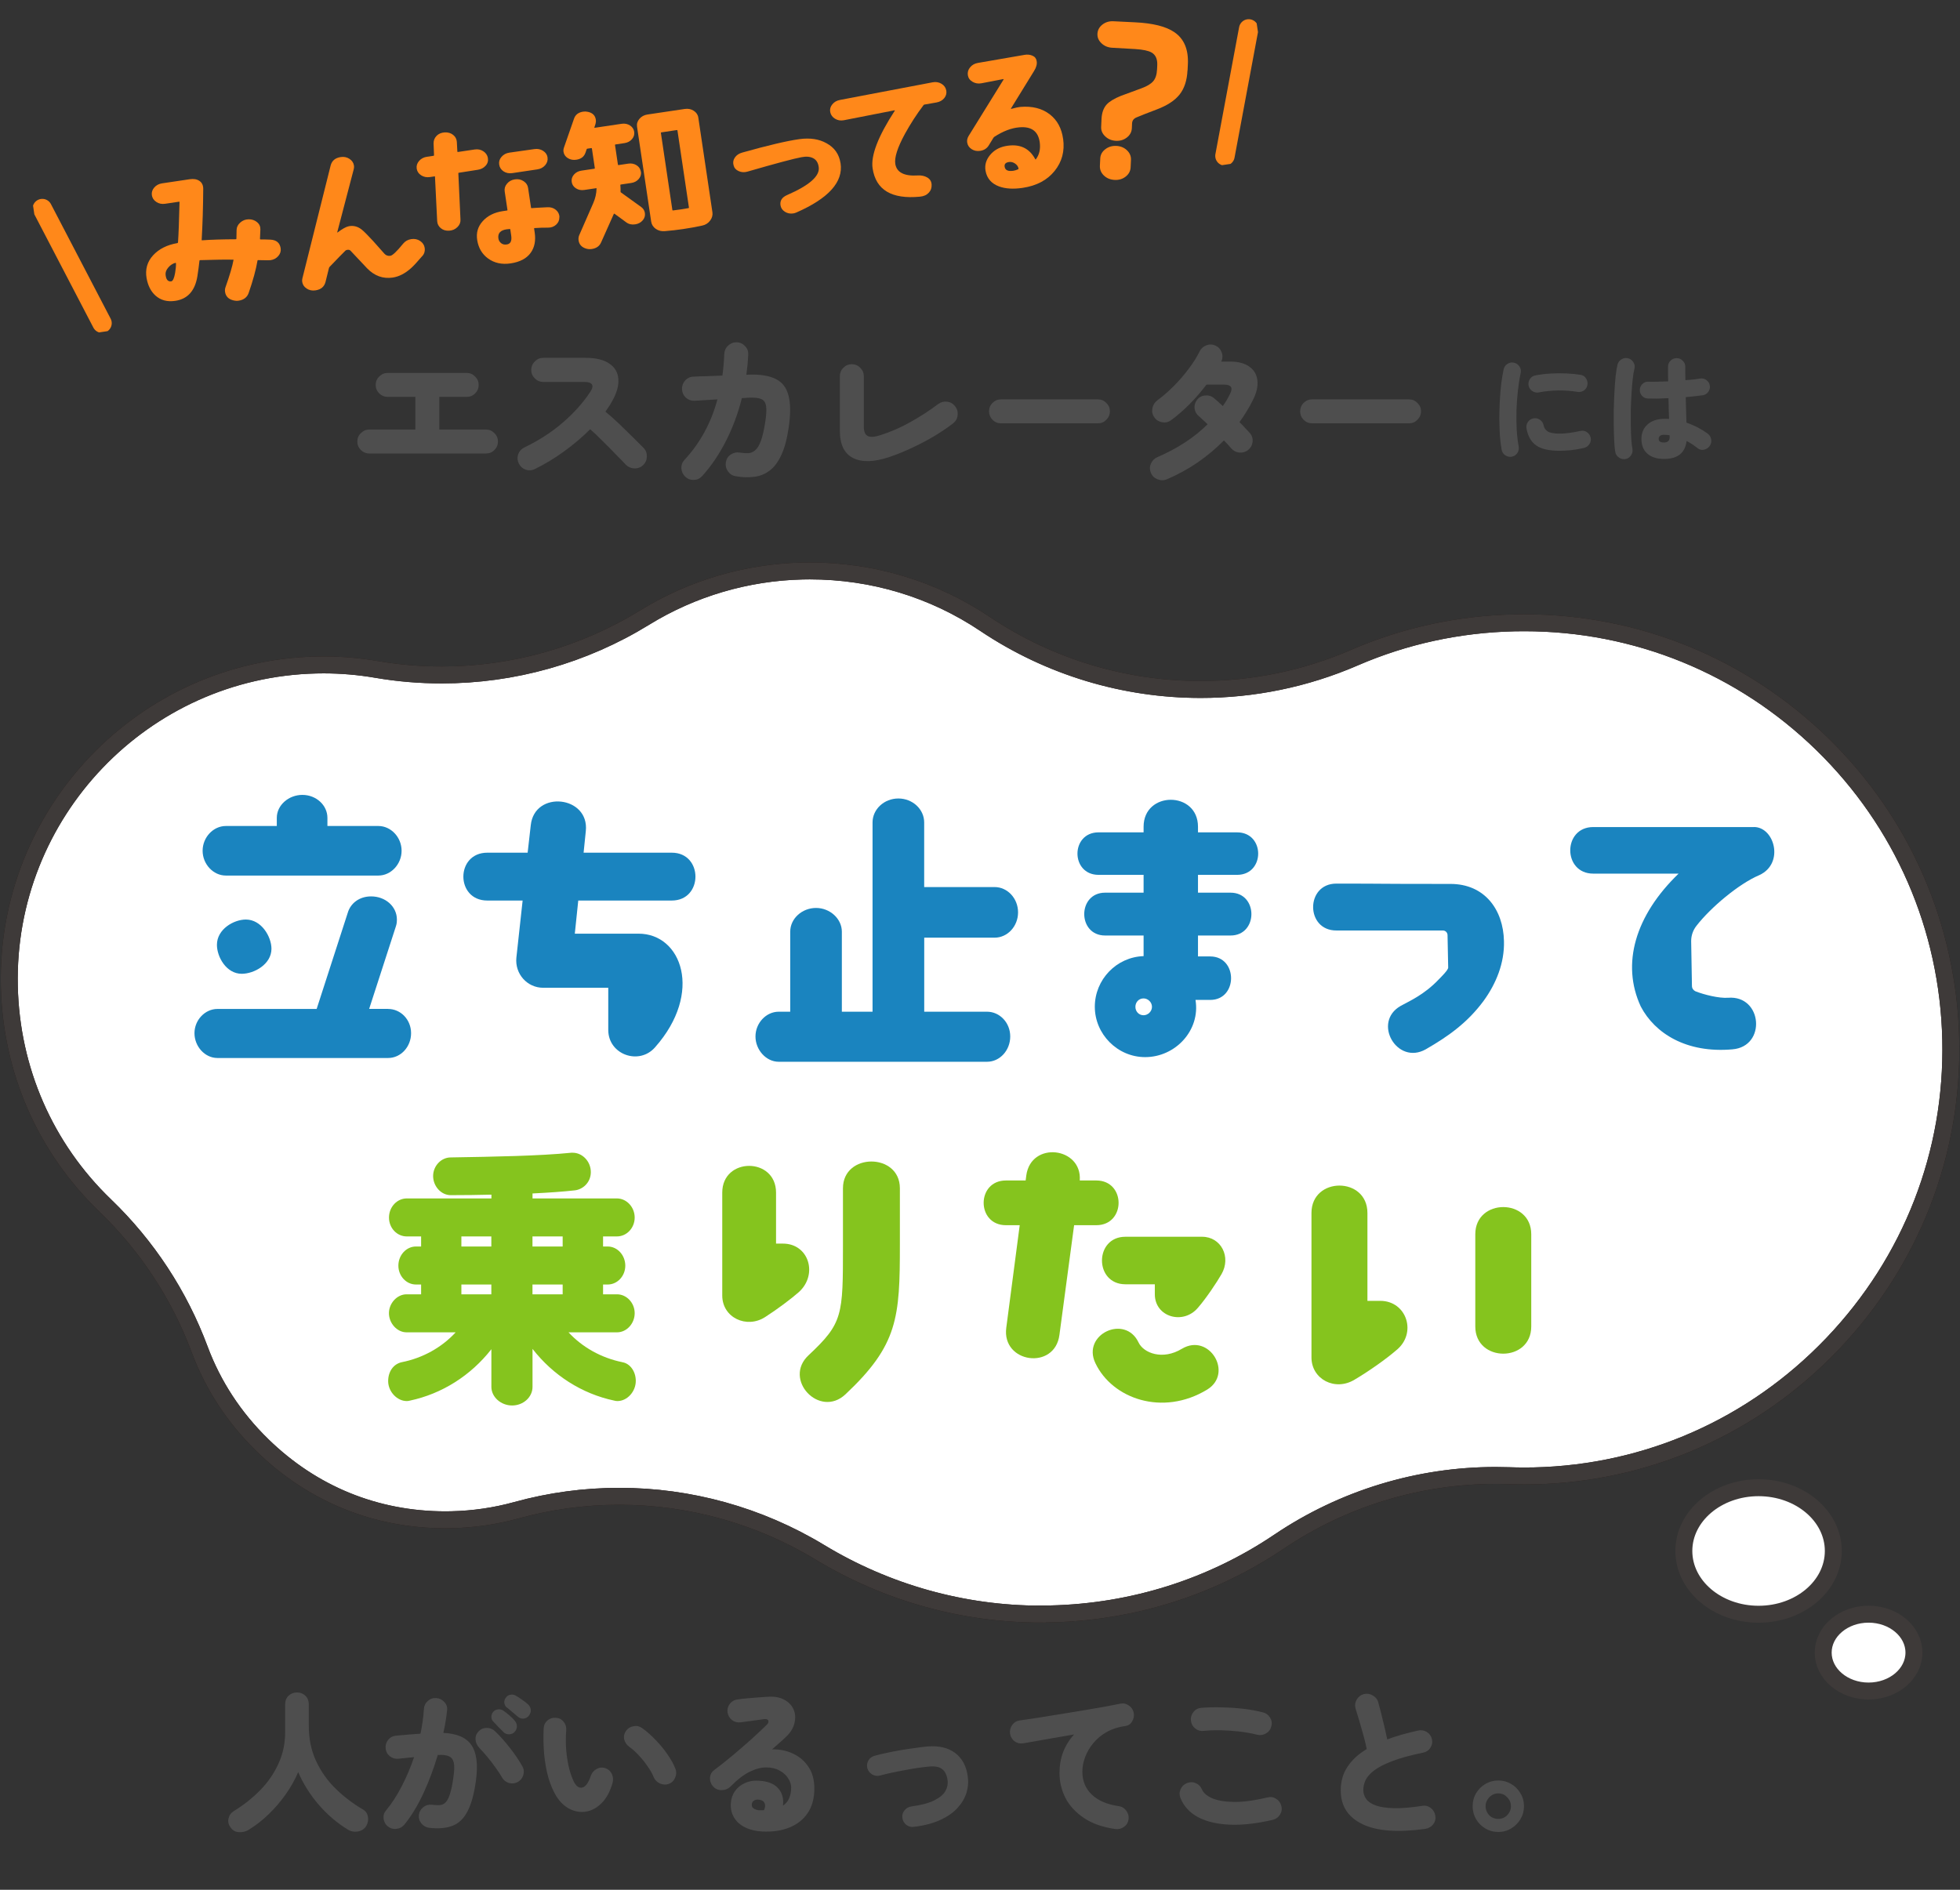
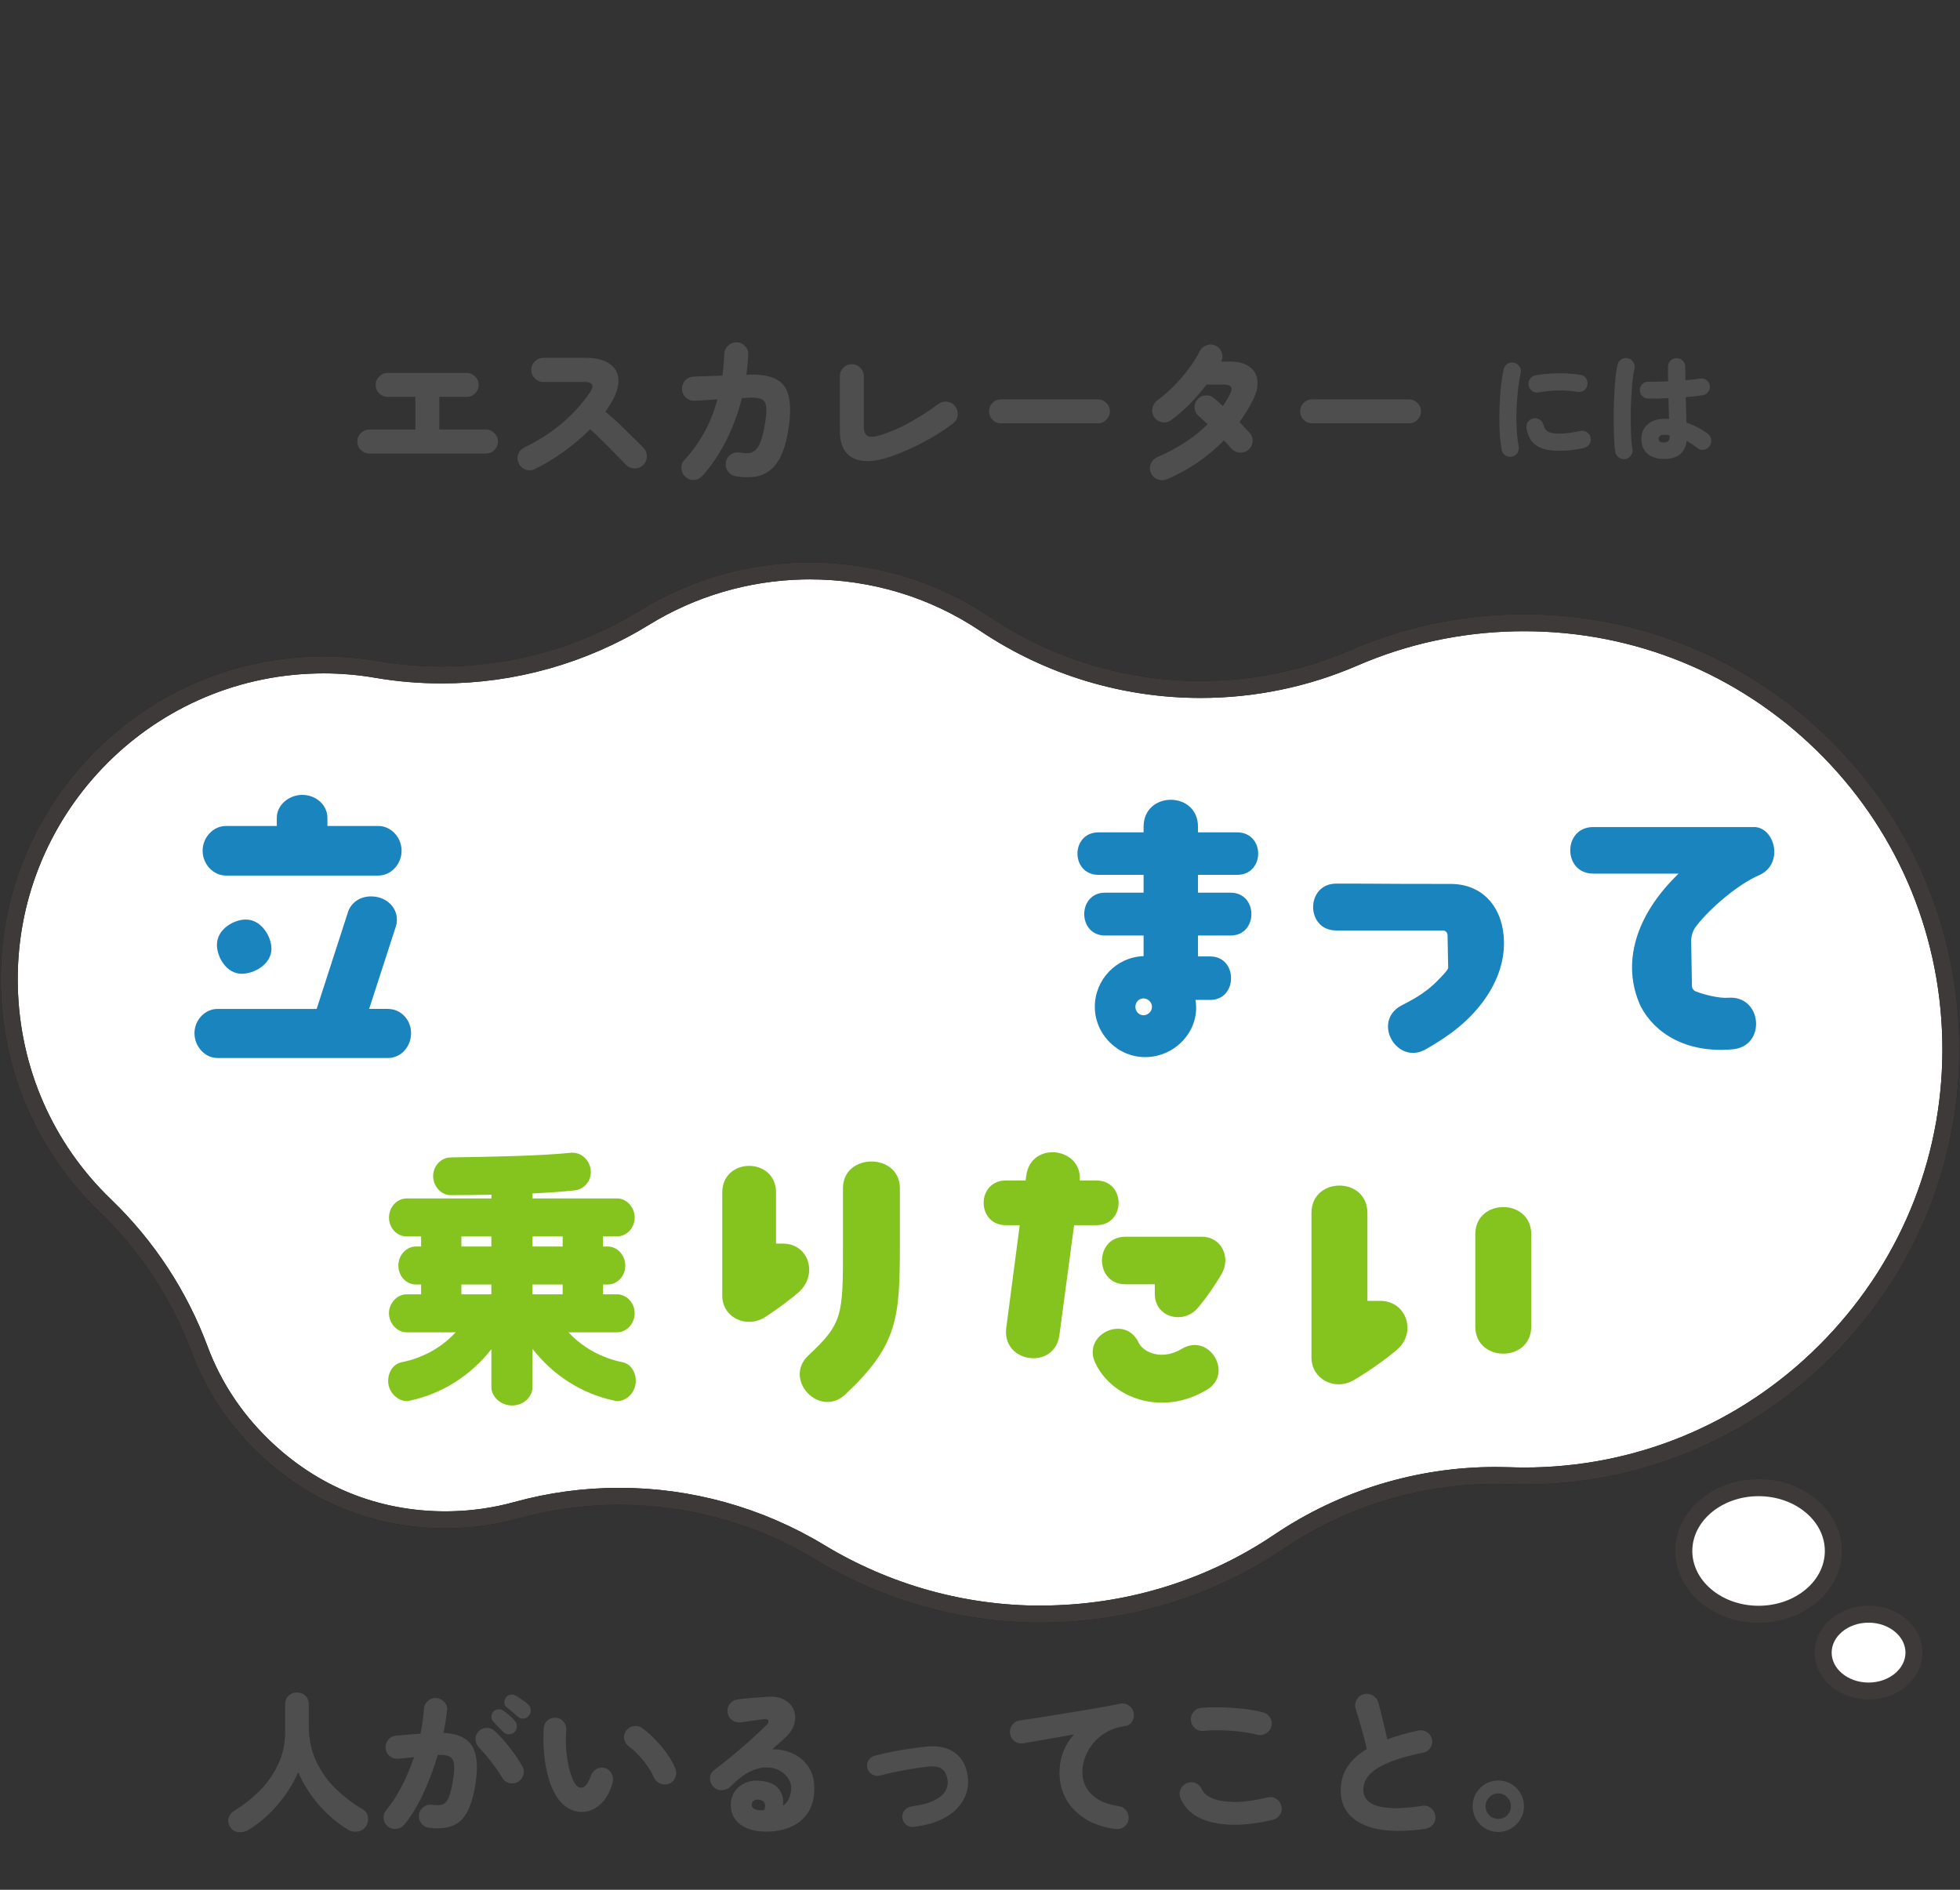
<svg xmlns="http://www.w3.org/2000/svg" width="504" height="486" viewBox="0 0 504 486" fill="none">
  <rect x="0" y="0" width="504" height="486" fill="#333333" stroke="none" />
  <path d="M94.965 116.628C94.138 116.628 93.418 116.335 92.805 115.748C92.192 115.135 91.885 114.402 91.885 113.548C91.885 112.695 92.192 111.975 92.805 111.388C93.418 110.775 94.138 110.468 94.965 110.468H106.805V102.068H99.725C98.871 102.068 98.138 101.775 97.525 101.188C96.912 100.575 96.605 99.842 96.605 98.988C96.605 98.135 96.912 97.415 97.525 96.828C98.138 96.215 98.871 95.908 99.725 95.908H120.005C120.858 95.908 121.578 96.215 122.165 96.828C122.778 97.415 123.085 98.135 123.085 98.988C123.085 99.842 122.778 100.575 122.165 101.188C121.578 101.775 120.858 102.068 120.005 102.068H112.965V110.468H124.965C125.818 110.468 126.538 110.775 127.125 111.388C127.738 111.975 128.045 112.695 128.045 113.548C128.045 114.402 127.738 115.135 127.125 115.748C126.538 116.335 125.818 116.628 124.965 116.628H94.965ZM137.525 120.628C136.778 121.002 135.992 121.055 135.165 120.788C134.365 120.495 133.778 119.962 133.405 119.188C133.032 118.415 132.978 117.628 133.245 116.828C133.538 116.028 134.072 115.442 134.845 115.068C138.552 113.282 141.832 111.162 144.685 108.708C147.538 106.255 149.885 103.642 151.725 100.868C152.338 99.962 152.498 99.295 152.205 98.868C151.938 98.442 151.298 98.228 150.285 98.228H139.685C138.858 98.228 138.138 97.922 137.525 97.308C136.912 96.695 136.605 95.975 136.605 95.148C136.605 94.295 136.912 93.562 137.525 92.948C138.138 92.335 138.858 92.028 139.685 92.028H150.605C153.245 92.028 155.272 92.522 156.685 93.508C158.125 94.468 158.898 95.802 159.005 97.508C159.138 99.215 158.565 101.175 157.285 103.388C157.072 103.788 156.818 104.202 156.525 104.628C156.258 105.028 155.978 105.442 155.685 105.868C156.885 106.855 158.085 107.922 159.285 109.068C160.485 110.215 161.618 111.322 162.685 112.388C163.778 113.455 164.712 114.388 165.485 115.188C166.072 115.775 166.352 116.508 166.325 117.388C166.325 118.242 166.018 118.975 165.405 119.588C164.818 120.175 164.085 120.468 163.205 120.468C162.325 120.442 161.578 120.135 160.965 119.548C160.245 118.775 159.365 117.868 158.325 116.828C157.312 115.762 156.232 114.668 155.085 113.548C153.965 112.402 152.858 111.348 151.765 110.388C149.738 112.415 147.472 114.335 144.965 116.148C142.485 117.935 140.005 119.428 137.525 120.628ZM176.205 122.588C175.592 122.002 175.258 121.282 175.205 120.428C175.178 119.575 175.458 118.842 176.045 118.228C180.045 113.908 182.858 108.735 184.485 102.708C183.338 102.788 182.245 102.855 181.205 102.908C180.165 102.962 179.298 103.015 178.605 103.068C177.752 103.095 177.005 102.828 176.365 102.268C175.752 101.682 175.418 100.962 175.365 100.108C175.338 99.255 175.605 98.508 176.165 97.868C176.752 97.228 177.458 96.895 178.285 96.868C179.138 96.815 180.232 96.775 181.565 96.748C182.925 96.695 184.325 96.642 185.765 96.588C186.005 94.802 186.165 92.935 186.245 90.988C186.298 90.135 186.632 89.428 187.245 88.868C187.885 88.282 188.618 88.002 189.445 88.028C190.298 88.055 191.018 88.388 191.605 89.028C192.192 89.642 192.458 90.375 192.405 91.228C192.325 92.935 192.165 94.655 191.925 96.388L192.485 96.348C195.472 96.242 197.805 96.615 199.485 97.468C201.165 98.295 202.258 99.722 202.765 101.748C203.298 103.748 203.312 106.482 202.805 109.948C202.378 112.908 201.738 115.282 200.885 117.068C200.058 118.855 199.045 120.188 197.845 121.068C196.672 121.948 195.352 122.468 193.885 122.628C192.418 122.815 190.845 122.762 189.165 122.468C188.338 122.335 187.672 121.908 187.165 121.188C186.685 120.495 186.512 119.735 186.645 118.908C186.778 118.055 187.192 117.388 187.885 116.908C188.605 116.428 189.378 116.255 190.205 116.388C191.032 116.522 191.778 116.575 192.445 116.548C193.112 116.495 193.712 116.228 194.245 115.748C194.778 115.268 195.245 114.495 195.645 113.428C196.045 112.335 196.405 110.815 196.725 108.868C197.045 106.895 197.138 105.442 197.005 104.508C196.872 103.548 196.458 102.922 195.765 102.628C195.098 102.335 194.072 102.215 192.685 102.268C192.205 102.295 191.565 102.335 190.765 102.388C189.778 106.335 188.405 110.028 186.645 113.468C184.885 116.908 182.858 119.895 180.565 122.428C179.978 123.068 179.258 123.402 178.405 123.428C177.552 123.455 176.818 123.175 176.205 122.588ZM228.645 117.548C224.725 118.855 221.632 118.935 219.365 117.788C217.098 116.642 215.965 114.308 215.965 110.788V96.748C215.965 95.895 216.258 95.175 216.845 94.588C217.458 93.975 218.192 93.668 219.045 93.668C219.898 93.668 220.618 93.975 221.205 94.588C221.818 95.175 222.125 95.895 222.125 96.748V109.788C222.125 111.015 222.472 111.802 223.165 112.148C223.858 112.468 224.938 112.388 226.405 111.908C229.098 111.055 231.712 109.908 234.245 108.468C236.805 107.028 239.138 105.508 241.245 103.908C241.938 103.402 242.712 103.202 243.565 103.308C244.418 103.415 245.098 103.815 245.605 104.508C246.138 105.175 246.352 105.948 246.245 106.828C246.138 107.682 245.738 108.375 245.045 108.908C243.658 109.975 242.058 111.055 240.245 112.148C238.458 113.215 236.565 114.215 234.565 115.148C232.592 116.082 230.618 116.882 228.645 117.548ZM257.405 108.868C256.552 108.868 255.818 108.562 255.205 107.948C254.618 107.335 254.325 106.615 254.325 105.788C254.325 104.935 254.618 104.215 255.205 103.628C255.818 103.015 256.552 102.708 257.405 102.708H282.325C283.178 102.708 283.898 103.015 284.485 103.628C285.098 104.215 285.405 104.935 285.405 105.788C285.405 106.615 285.098 107.335 284.485 107.948C283.898 108.562 283.178 108.868 282.325 108.868H257.405ZM300.045 123.268C299.272 123.588 298.485 123.588 297.685 123.268C296.885 122.975 296.312 122.442 295.965 121.668C295.618 120.868 295.605 120.082 295.925 119.308C296.245 118.508 296.792 117.935 297.565 117.588C300.098 116.495 302.458 115.242 304.645 113.828C306.858 112.388 308.818 110.815 310.525 109.108C310.098 108.682 309.685 108.295 309.285 107.948C308.912 107.602 308.592 107.308 308.325 107.068C307.658 106.535 307.272 105.855 307.165 105.028C307.085 104.202 307.312 103.455 307.845 102.788C308.378 102.122 309.072 101.762 309.925 101.708C310.778 101.628 311.525 101.855 312.165 102.388C312.752 102.868 313.512 103.548 314.445 104.428C314.818 103.895 315.165 103.362 315.485 102.828C315.805 102.268 316.098 101.708 316.365 101.148C317.085 99.655 316.538 98.908 314.725 98.908H310.245C308.912 100.668 307.445 102.362 305.845 103.988C304.245 105.588 302.672 106.948 301.125 108.068C300.432 108.575 299.658 108.748 298.805 108.588C297.952 108.428 297.285 108.002 296.805 107.308C296.325 106.615 296.165 105.855 296.325 105.028C296.485 104.175 296.898 103.495 297.565 102.988C299.005 101.922 300.418 100.695 301.805 99.308C303.218 97.895 304.498 96.415 305.645 94.868C306.818 93.322 307.752 91.842 308.445 90.428C308.818 89.655 309.392 89.122 310.165 88.828C310.965 88.508 311.752 88.522 312.525 88.868C313.298 89.215 313.832 89.788 314.125 90.588C314.445 91.388 314.418 92.175 314.045 92.948V92.988H316.245C318.405 92.988 320.085 93.428 321.285 94.308C322.485 95.162 323.165 96.335 323.325 97.828C323.512 99.322 323.125 101.015 322.165 102.908C321.685 103.895 321.152 104.855 320.565 105.788C320.005 106.722 319.392 107.642 318.725 108.548C319.285 109.108 319.792 109.642 320.245 110.148C320.725 110.628 321.112 111.042 321.405 111.388C321.965 112.055 322.192 112.815 322.085 113.668C321.978 114.522 321.592 115.215 320.925 115.748C320.258 116.255 319.498 116.468 318.645 116.388C317.818 116.282 317.125 115.908 316.565 115.268C316.378 115.028 316.125 114.735 315.805 114.388C315.485 114.042 315.125 113.668 314.725 113.268C312.698 115.322 310.458 117.202 308.005 118.908C305.552 120.588 302.898 122.042 300.045 123.268ZM337.405 108.868C336.552 108.868 335.818 108.562 335.205 107.948C334.618 107.335 334.325 106.615 334.325 105.788C334.325 104.935 334.618 104.215 335.205 103.628C335.818 103.015 336.552 102.708 337.405 102.708H362.325C363.178 102.708 363.898 103.015 364.485 103.628C365.098 104.215 365.405 104.935 365.405 105.788C365.405 106.615 365.098 107.335 364.485 107.948C363.898 108.562 363.178 108.868 362.325 108.868H337.405Z" fill="#4E4E4E" />
  <path d="M388.72 117.456C388.12 117.556 387.56 117.426 387.04 117.066C386.54 116.726 386.24 116.256 386.14 115.656C385.94 114.616 385.79 113.416 385.69 112.056C385.61 110.696 385.56 109.266 385.54 107.766C385.54 106.246 385.58 104.716 385.66 103.176C385.74 101.636 385.86 100.166 386.02 98.766C386.2 97.366 386.41 96.106 386.65 94.986C386.79 94.366 387.12 93.896 387.64 93.576C388.16 93.236 388.72 93.136 389.32 93.276C389.92 93.416 390.39 93.746 390.73 94.266C391.07 94.766 391.17 95.326 391.03 95.946C390.73 97.346 390.49 98.876 390.31 100.536C390.13 102.176 390.01 103.846 389.95 105.546C389.91 107.246 389.93 108.896 390.01 110.496C390.11 112.096 390.28 113.546 390.52 114.846C390.62 115.466 390.5 116.026 390.16 116.526C389.82 117.026 389.34 117.336 388.72 117.456ZM400.96 115.926C398.34 115.926 396.37 115.476 395.05 114.576C393.73 113.656 392.89 112.196 392.53 110.196C392.43 109.576 392.55 109.016 392.89 108.516C393.25 107.996 393.74 107.686 394.36 107.586C394.96 107.486 395.51 107.616 396.01 107.976C396.51 108.316 396.82 108.796 396.94 109.416C397.08 110.096 397.44 110.616 398.02 110.976C398.6 111.336 399.64 111.516 401.14 111.516C401.9 111.516 402.7 111.456 403.54 111.336C404.38 111.216 405.33 111.046 406.39 110.826C406.99 110.686 407.54 110.786 408.04 111.126C408.56 111.466 408.89 111.946 409.03 112.566C409.15 113.166 409.04 113.716 408.7 114.216C408.36 114.716 407.89 115.046 407.29 115.206C406.17 115.466 405.06 115.656 403.96 115.776C402.88 115.876 401.88 115.926 400.96 115.926ZM395.68 100.926C395.08 101.026 394.52 100.906 394 100.566C393.5 100.226 393.19 99.756 393.07 99.156C392.95 98.556 393.06 97.996 393.4 97.476C393.74 96.956 394.21 96.646 394.81 96.546C396.03 96.306 397.33 96.146 398.71 96.066C400.09 95.986 401.45 95.976 402.79 96.036C404.13 96.096 405.34 96.216 406.42 96.396C407.02 96.476 407.49 96.776 407.83 97.296C408.17 97.816 408.29 98.376 408.19 98.976C408.09 99.616 407.78 100.106 407.26 100.446C406.76 100.766 406.21 100.876 405.61 100.776C404.07 100.516 402.43 100.396 400.69 100.416C398.95 100.436 397.28 100.606 395.68 100.926ZM427.9 118.026C426.04 118.026 424.6 117.566 423.58 116.646C422.58 115.746 422.08 114.486 422.08 112.866C422.08 111.326 422.61 110.086 423.67 109.146C424.73 108.186 426.22 107.706 428.14 107.706C428.3 107.706 428.47 107.706 428.65 107.706C428.83 107.706 429.01 107.716 429.19 107.736C429.17 106.936 429.14 106.086 429.1 105.186C429.08 104.286 429.06 103.356 429.04 102.396C428.02 102.456 427.04 102.496 426.1 102.516C425.18 102.516 424.39 102.506 423.73 102.486C423.13 102.466 422.63 102.236 422.23 101.796C421.83 101.356 421.64 100.836 421.66 100.236C421.7 99.636 421.93 99.136 422.35 98.736C422.79 98.316 423.31 98.126 423.91 98.166C424.51 98.186 425.25 98.186 426.13 98.166C427.03 98.146 427.97 98.116 428.95 98.076C428.93 97.416 428.92 96.776 428.92 96.156C428.92 95.516 428.92 94.906 428.92 94.326C428.92 93.706 429.13 93.186 429.55 92.766C429.99 92.326 430.52 92.106 431.14 92.106C431.76 92.106 432.28 92.326 432.7 92.766C433.14 93.186 433.36 93.706 433.36 94.326C433.36 94.866 433.36 95.426 433.36 96.006C433.38 96.586 433.39 97.176 433.39 97.776C435.07 97.656 436.33 97.516 437.17 97.356C437.77 97.256 438.31 97.386 438.79 97.746C439.29 98.106 439.58 98.576 439.66 99.156C439.76 99.736 439.63 100.276 439.27 100.776C438.93 101.256 438.47 101.546 437.89 101.646C437.39 101.726 436.75 101.806 435.97 101.886C435.21 101.966 434.38 102.046 433.48 102.126C433.52 103.326 433.55 104.496 433.57 105.636C433.61 106.756 433.64 107.776 433.66 108.696C434.76 109.076 435.78 109.516 436.72 110.016C437.66 110.516 438.46 111.016 439.12 111.516C439.62 111.896 439.92 112.396 440.02 113.016C440.12 113.616 439.99 114.176 439.63 114.696C439.27 115.196 438.78 115.516 438.16 115.656C437.56 115.776 437.02 115.646 436.54 115.266C435.66 114.566 434.71 113.946 433.69 113.406C433.33 116.486 431.4 118.026 427.9 118.026ZM417.97 118.056C417.35 118.156 416.79 118.026 416.29 117.666C415.79 117.326 415.48 116.856 415.36 116.256C415.24 115.596 415.15 114.696 415.09 113.556C415.03 112.396 414.99 111.106 414.97 109.686C414.95 108.246 414.95 106.756 414.97 105.216C415.01 103.656 415.07 102.146 415.15 100.686C415.23 99.226 415.33 97.896 415.45 96.696C415.59 95.496 415.75 94.526 415.93 93.786C416.09 93.186 416.43 92.726 416.95 92.406C417.47 92.086 418.03 91.996 418.63 92.136C419.23 92.276 419.69 92.616 420.01 93.156C420.35 93.676 420.44 94.236 420.28 94.836C420.1 95.556 419.95 96.476 419.83 97.596C419.71 98.696 419.61 99.906 419.53 101.226C419.45 102.546 419.39 103.906 419.35 105.306C419.33 106.686 419.33 108.036 419.35 109.356C419.37 110.656 419.41 111.836 419.47 112.896C419.55 113.956 419.65 114.816 419.77 115.476C419.87 116.076 419.74 116.626 419.38 117.126C419.04 117.646 418.57 117.956 417.97 118.056ZM427.9 113.796C428.34 113.796 428.69 113.686 428.95 113.466C429.21 113.246 429.34 112.896 429.34 112.416C429.34 112.376 429.34 112.316 429.34 112.236C429.34 112.156 429.33 112.056 429.31 111.936C429.09 111.896 428.86 111.866 428.62 111.846C428.38 111.826 428.14 111.816 427.9 111.816C427.42 111.816 427.07 111.916 426.85 112.116C426.63 112.296 426.52 112.536 426.52 112.836C426.52 113.156 426.62 113.396 426.82 113.556C427.04 113.716 427.4 113.796 427.9 113.796Z" fill="#4E4E4E" />
  <g clip-path="url(#clip0_347_1220)">
    <path fill-rule="evenodd" clip-rule="evenodd" d="M267.596 415.104C247.633 415.104 228.002 409.601 210.832 399.212C195.129 389.698 177.261 384.811 159.239 384.811C150.364 384.811 141.454 385.994 132.745 388.408C127.373 389.887 121.787 390.704 116.131 390.834C115.634 390.834 115.101 390.857 114.569 390.857C96.618 390.857 80.335 384.219 67.473 371.664C60.207 364.576 54.788 356.293 51.344 347.051C46.126 333.04 37.819 320.379 27.039 310.013C11.644 295.21 2.887 275.2 2.402 253.687C1.373 209.111 36.789 172.038 81.341 171.02C81.969 171.008 82.596 170.997 83.223 170.997C87.767 170.997 92.346 171.387 96.819 172.156C102.393 173.115 108.013 173.576 113.61 173.576C131.928 173.576 150.009 168.523 165.807 158.796C177.983 151.306 191.994 147.176 206.336 146.845C206.963 146.833 207.59 146.821 208.217 146.821C224.417 146.821 239.989 151.531 253.254 160.429C269.915 171.612 289.274 177.315 308.74 177.315C322.147 177.315 335.601 174.617 348.275 169.127C361.244 163.518 375.089 160.5 389.431 160.181C390.295 160.157 391.135 160.157 391.987 160.157C420.765 160.157 447.958 171.245 468.583 191.361C489.232 211.513 500.971 238.505 501.621 267.366C502.284 296.571 491.48 324.355 471.198 345.595C450.916 366.836 423.652 378.894 394.448 379.557C393.584 379.58 392.744 379.58 391.892 379.58C390.602 379.58 389.301 379.557 388.034 379.509C386.887 379.474 385.727 379.45 384.579 379.45C364.758 379.45 345.364 385.367 328.892 396.478C311.592 408.146 291.286 414.571 270.164 415.056C269.3 415.08 268.46 415.08 267.608 415.08L267.596 415.104Z" fill="white" />
    <path fill-rule="evenodd" clip-rule="evenodd" d="M267.596 415.104C247.633 415.104 228.002 409.601 210.832 399.212C195.129 389.698 177.261 384.811 159.239 384.811C150.364 384.811 141.454 385.994 132.745 388.408C127.373 389.887 121.787 390.704 116.131 390.834C115.634 390.834 115.101 390.857 114.569 390.857C96.618 390.857 80.335 384.219 67.473 371.664C60.207 364.576 54.788 356.293 51.344 347.051C46.126 333.04 37.819 320.379 27.039 310.013C11.644 295.21 2.887 275.2 2.402 253.687C1.373 209.111 36.789 172.038 81.341 171.02C81.969 171.008 82.596 170.997 83.223 170.997C87.767 170.997 92.346 171.387 96.819 172.156C102.393 173.115 108.013 173.576 113.61 173.576C131.928 173.576 150.009 168.523 165.807 158.796C177.983 151.306 191.994 147.176 206.336 146.845C206.963 146.833 207.59 146.821 208.217 146.821C224.417 146.821 239.989 151.531 253.254 160.429C269.915 171.612 289.274 177.315 308.74 177.315C322.147 177.315 335.601 174.617 348.275 169.127C361.244 163.518 375.089 160.5 389.431 160.181C390.295 160.157 391.135 160.157 391.987 160.157C420.765 160.157 447.958 171.245 468.583 191.361C489.232 211.513 500.971 238.505 501.621 267.366C502.284 296.571 491.48 324.355 471.198 345.595C450.916 366.836 423.652 378.894 394.448 379.557C393.584 379.58 392.744 379.58 391.892 379.58C390.602 379.58 389.301 379.557 388.034 379.509C386.887 379.474 385.727 379.45 384.579 379.45C364.758 379.45 345.364 385.367 328.892 396.478C311.592 408.146 291.286 414.571 270.164 415.056C269.3 415.08 268.46 415.08 267.608 415.08L267.596 415.104Z" fill="white" />
    <path d="M267.596 415.104C247.633 415.104 228.002 409.601 210.832 399.212C195.129 389.698 177.261 384.811 159.239 384.811C150.364 384.811 141.454 385.994 132.745 388.408C127.373 389.887 121.787 390.704 116.131 390.834C115.634 390.834 115.101 390.857 114.569 390.857C96.618 390.857 80.335 384.219 67.473 371.664C60.207 364.576 54.788 356.293 51.344 347.051C46.126 333.04 37.819 320.379 27.039 310.013C11.644 295.21 2.887 275.2 2.402 253.687C1.373 209.111 36.789 172.038 81.341 171.02C81.969 171.008 82.596 170.997 83.223 170.997C87.767 170.997 92.346 171.387 96.819 172.156C102.393 173.115 108.013 173.576 113.61 173.576C131.928 173.576 150.009 168.523 165.807 158.796C177.983 151.306 191.994 147.176 206.336 146.845C206.963 146.833 207.59 146.821 208.217 146.821C224.417 146.821 239.989 151.531 253.254 160.429C269.915 171.612 289.274 177.315 308.74 177.315C322.147 177.315 335.601 174.617 348.275 169.127C361.244 163.518 375.089 160.5 389.431 160.181C390.295 160.157 391.135 160.157 391.987 160.157C420.765 160.157 447.958 171.245 468.583 191.361C489.232 211.513 500.971 238.505 501.621 267.366C502.284 296.571 491.48 324.355 471.198 345.595C450.916 366.836 423.652 378.894 394.448 379.557C393.584 379.58 392.744 379.58 391.892 379.58C390.602 379.58 389.301 379.557 388.034 379.509C386.887 379.474 385.727 379.45 384.579 379.45C364.758 379.45 345.364 385.367 328.892 396.478C311.592 408.146 291.286 414.571 270.164 415.056C269.3 415.08 268.46 415.08 267.608 415.08L267.596 415.104Z" stroke="#231815" stroke-width="4.358" stroke-miterlimit="10" />
    <path d="M267.596 415.104C247.633 415.104 228.002 409.601 210.832 399.212C195.129 389.698 177.261 384.811 159.239 384.811C150.364 384.811 141.454 385.994 132.745 388.408C127.373 389.887 121.787 390.704 116.131 390.834C115.634 390.834 115.101 390.857 114.569 390.857C96.618 390.857 80.335 384.219 67.473 371.664C60.207 364.576 54.788 356.293 51.344 347.051C46.126 333.04 37.819 320.379 27.039 310.013C11.644 295.21 2.887 275.2 2.402 253.687C1.373 209.111 36.789 172.038 81.341 171.02C81.969 171.008 82.596 170.997 83.223 170.997C87.767 170.997 92.346 171.387 96.819 172.156C102.393 173.115 108.013 173.576 113.61 173.576C131.928 173.576 150.009 168.523 165.807 158.796C177.983 151.306 191.994 147.176 206.336 146.845C206.963 146.833 207.59 146.821 208.217 146.821C224.417 146.821 239.989 151.531 253.254 160.429C269.915 171.612 289.274 177.315 308.74 177.315C322.147 177.315 335.601 174.617 348.275 169.127C361.244 163.518 375.089 160.5 389.431 160.181C390.295 160.157 391.135 160.157 391.987 160.157C420.765 160.157 447.958 171.245 468.583 191.361C489.232 211.513 500.971 238.505 501.621 267.366C502.284 296.571 491.48 324.355 471.198 345.595C450.916 366.836 423.652 378.894 394.448 379.557C393.584 379.58 392.744 379.58 391.892 379.58C390.602 379.58 389.301 379.557 388.034 379.509C386.887 379.474 385.727 379.45 384.579 379.45C364.758 379.45 345.364 385.367 328.892 396.478C311.592 408.146 291.286 414.571 270.164 415.056C269.3 415.08 268.46 415.08 267.608 415.08L267.596 415.104Z" stroke="#3E3A39" stroke-width="4.358" stroke-miterlimit="10" />
    <path d="M318.1 214.058H308.054V212.614C308.054 203.372 294.067 203.372 294.067 212.614V214.058H282.494C275.252 214.058 275.252 224.991 282.494 224.991H294.067V229.571H284.174C277.015 229.571 277.015 240.588 284.174 240.588H294.067V245.889C287.074 246.126 281.524 251.924 281.524 258.917C281.524 265.911 287.31 271.863 294.469 271.863C302.267 271.863 308.705 264.952 307.415 257.154H311.19C318.349 257.154 318.349 245.972 311.19 245.972H308.054V240.588H316.42C323.579 240.588 323.579 229.571 316.42 229.571H308.054V224.991H318.1C325.342 224.991 325.342 214.058 318.1 214.058ZM294.055 261.095C292.848 261.095 291.961 260.124 291.961 258.929C291.961 257.734 292.848 256.764 294.055 256.764C295.179 256.764 296.221 257.734 296.221 258.929C296.221 260.124 295.179 261.095 294.055 261.095Z" fill="#1A84BF" />
    <path d="M372.971 227.323C350.855 227.323 358.736 227.24 343.707 227.24H343.625C335.661 227.24 335.661 239.381 343.707 239.298H371.018C371.74 239.298 372.225 239.866 372.225 240.505L372.391 248.848C372.391 249.487 370.474 251.356 370.001 251.841C366.143 255.936 362.037 257.628 360.191 258.681C352.795 262.858 359.221 274.041 366.628 269.852C372.498 266.479 377.408 262.941 381.503 257.391C384.721 252.966 386.887 247.664 386.733 242.032C386.567 233.914 381.751 227.323 372.983 227.323H372.971Z" fill="#1A84BF" />
    <path d="M451.011 212.696H409.689C401.809 212.696 401.809 224.672 409.689 224.672H431.64C420.47 235.44 416.849 247.912 421.913 258.846C425.534 265.757 433.652 270.904 445.473 269.863C454.313 269.141 453.188 255.876 444.349 256.598C442.018 256.763 438.208 255.817 435.959 254.929C435.474 254.692 435.072 254.207 435.072 253.556L434.871 242.019C434.871 240.575 435.356 239.203 436.243 238.079C439.864 233.416 447.082 227.31 452.384 225.062C458.892 222.092 456.324 212.685 451.011 212.685V212.696Z" fill="#1A84BF" />
    <path d="M201.33 319.822H199.555V306.711C199.555 297.54 185.722 297.54 185.722 306.711V333.17C185.722 338.874 191.994 341.773 196.739 338.72C199.875 336.708 203.413 334.058 205.424 332.283C210.406 327.774 207.992 319.822 201.33 319.822Z" fill="#85C41E" />
    <path d="M216.761 305.599V320.39C216.761 338.318 216.761 340.246 207.921 348.53C201.247 354.719 210.737 364.848 217.411 358.576C230.925 345.867 231.398 338.874 231.398 320.059V305.587C231.398 296.416 216.761 296.416 216.761 305.587V305.599Z" fill="#85C41E" />
    <path d="M303.948 346.849C298.966 349.902 294.055 347.973 292.765 345.24C289.31 337.927 278.128 343.145 281.666 350.553C286.009 359.723 298.954 364.303 310.373 357.392C317.284 353.215 310.941 342.684 303.936 346.861L303.948 346.849Z" fill="#85C41E" />
    <path d="M309.095 318.06H289.393C281.358 318.06 281.358 330.283 289.393 330.283H296.955V332.851C296.955 338.72 304.267 340.815 308.054 336.306C310.22 333.81 312.882 329.798 314.089 327.704C316.657 323.278 314.006 318.06 309.107 318.06H309.095Z" fill="#85C41E" />
    <path d="M281.914 303.587H277.654C278.293 294.984 265.111 293.375 263.904 302.297L263.738 303.587H258.674C251.03 303.587 251.03 315.089 258.674 315.089H262.212L258.757 341.465C257.55 350.553 271.217 352.481 272.424 343.311L276.199 315.089H281.902C289.547 315.089 289.547 303.587 281.902 303.587H281.914Z" fill="#85C41E" />
    <path d="M379.361 317.42V341.134C379.361 350.458 393.75 350.458 393.75 341.134V317.42C393.75 308.096 379.361 308.096 379.361 317.42Z" fill="#85C41E" />
    <path d="M354.925 334.544H351.624V311.954C351.624 302.547 337.235 302.547 337.235 311.954V349.098C337.235 354.731 343.341 357.867 348.334 354.802C352.026 352.637 356.535 349.418 358.949 347.323C364.498 342.981 361.765 334.544 354.925 334.544Z" fill="#85C41E" />
    <path d="M99.79 259.461H94.926L101.801 238.233C102.061 237.475 102.061 236.836 102.061 236.493C102.061 233.144 99.139 230.529 95.423 230.529C92.488 230.529 90.145 232.21 89.4 234.813L81.424 259.473H55.912C52.717 259.473 50.007 262.325 50.007 265.709C50.007 269.094 52.658 272.088 55.912 272.088H99.801C103.055 272.088 105.706 269.224 105.706 265.709C105.706 262.195 103.008 259.473 99.801 259.473L99.79 259.461Z" fill="#1A84BF" />
    <path d="M58.054 225.168H97.304C100.535 225.168 103.268 222.246 103.268 218.79C103.268 215.335 100.535 212.424 97.304 212.424H84.193V210.33C84.193 207.075 81.306 204.425 77.756 204.425C74.206 204.425 71.177 207.075 71.177 210.33V212.424H58.066C54.835 212.424 52.102 215.347 52.102 218.79C52.102 222.234 54.835 225.168 58.066 225.168H58.054Z" fill="#1A84BF" />
    <path d="M55.782 242.989C55.782 246.101 58.208 250.432 62.16 250.432C65.355 250.432 69.804 247.982 69.804 243.995C69.804 240.93 67.248 236.48 63.225 236.48C60.113 236.48 55.782 238.954 55.782 242.989Z" fill="#1A84BF" />
-     <path d="M255.739 228.128H237.646V211.514C237.646 208.106 234.664 205.349 231.008 205.349C227.351 205.349 224.369 208.118 224.369 211.514V260.184H216.477V239.606C216.477 236.292 213.436 233.5 209.838 233.5C206.241 233.5 203.2 236.233 203.2 239.606V260.184H200.23C196.999 260.184 194.266 263.107 194.266 266.55C194.266 269.993 196.999 273.058 200.23 273.058H253.81C257.1 273.058 259.774 270.135 259.774 266.55C259.774 262.965 257.041 260.184 253.81 260.184H237.658V241.144H255.751C259.076 241.144 261.786 238.221 261.786 234.636C261.786 231.05 259.076 228.128 255.751 228.128H255.739Z" fill="#1A84BF" />
    <path d="M160.032 350.317C154.613 349.216 149.761 346.495 146.187 342.637H158.683C161.133 342.637 163.204 340.389 163.204 337.715C163.204 335.04 161.097 332.863 158.683 332.863H155.074V330.342H156.269C158.754 330.342 160.79 328.165 160.79 325.491C160.79 322.817 158.766 320.568 156.269 320.568H155.074V317.977H158.624C161.156 317.977 163.204 315.799 163.204 313.125C163.204 310.451 161.145 308.203 158.624 308.203H136.934V306.925C141.289 306.712 144.744 306.463 147.643 306.144C149.749 305.99 151.927 304.191 151.927 301.434C151.927 298.677 149.749 296.452 147.276 296.452H146.909C138.721 297.28 127.089 297.47 115.894 297.659C113.445 297.659 111.374 299.848 111.374 302.44C111.374 305.031 113.398 307.362 115.894 307.362C119.527 307.362 123.03 307.315 126.367 307.232V308.203H104.606C102.073 308.203 100.026 310.415 100.026 313.125C100.026 315.835 102.085 317.977 104.606 317.977H108.286V320.568H106.96C104.475 320.568 102.44 322.781 102.44 325.491C102.44 328.201 104.511 330.342 106.96 330.342H108.286V332.863H104.535C102.132 332.863 100.014 335.135 100.014 337.715C100.014 340.294 102.085 342.637 104.535 342.637H117.172C113.575 346.542 108.7 349.264 103.257 350.329C101.162 350.814 99.813 352.719 99.813 355.192C99.813 357.878 102.097 360.316 104.594 360.316C104.89 360.316 105.15 360.269 105.316 360.221L105.422 360.198C113.693 358.434 121.066 353.737 126.355 346.98V356.671C126.355 359.263 128.793 361.452 131.68 361.452C134.567 361.452 136.934 359.31 136.934 356.671V346.897C142.235 353.701 149.619 358.434 157.938 360.198L158.044 360.221C158.21 360.269 158.47 360.316 158.766 360.316C161.275 360.316 163.488 357.89 163.488 355.133C163.488 352.684 162.008 350.648 160.044 350.329L160.032 350.317ZM126.343 330.342V332.863H118.64V330.342H126.343ZM126.343 317.977V320.568H118.64V317.977H126.343ZM144.685 330.342V332.863H136.922V330.342H144.685ZM136.922 320.568V317.977H144.685V320.568H136.922Z" fill="#85C41E" />
-     <path d="M172.741 219.288H150.069L150.637 213.738C151.607 204.65 137.454 203.124 136.484 212.212L135.679 219.288H125.302C117.101 219.288 117.101 231.595 125.302 231.595H134.39L132.78 246.315C132.378 250.409 135.514 254.03 139.691 254.03H156.411V264.881C156.411 271.236 164.375 274.052 168.469 269.307C180.847 255.32 175.309 240.115 164.209 240.115H147.808L148.696 231.595H172.741C180.859 231.595 180.859 219.288 172.741 219.288Z" fill="#1A84BF" />
    <path d="M452.206 415.139C462.819 415.139 471.423 407.854 471.423 398.868C471.423 389.882 462.819 382.598 452.206 382.598C441.593 382.598 432.989 389.882 432.989 398.868C432.989 407.854 441.593 415.139 452.206 415.139Z" fill="white" stroke="#3E3A39" stroke-width="4.358" stroke-miterlimit="10" />
    <path d="M480.487 434.888C486.931 434.888 492.155 430.465 492.155 425.008C492.155 419.551 486.931 415.127 480.487 415.127C474.043 415.127 468.82 419.551 468.82 425.008C468.82 430.465 474.043 434.888 480.487 434.888Z" fill="white" stroke="#3E3A39" stroke-width="4.358" stroke-miterlimit="10" />
  </g>
  <path d="M63.883 470.614C63.109 471.068 62.27 471.254 61.363 471.174C60.483 471.121 59.776 470.694 59.243 469.894C58.736 469.201 58.576 468.454 58.763 467.654C58.95 466.828 59.416 466.188 60.163 465.734C62.643 464.214 64.87 462.454 66.843 460.454C68.843 458.428 70.416 456.161 71.563 453.654C72.736 451.148 73.323 448.428 73.323 445.494V438.334C73.323 437.401 73.616 436.654 74.203 436.094C74.816 435.534 75.536 435.254 76.363 435.254C77.216 435.254 77.936 435.534 78.523 436.094C79.109 436.654 79.403 437.401 79.403 438.334V443.814C79.403 447.174 80.029 450.201 81.283 452.894C82.536 455.588 84.216 457.961 86.323 460.014C88.43 462.068 90.736 463.828 93.243 465.294C94.016 465.721 94.469 466.361 94.603 467.214C94.763 468.068 94.616 468.868 94.163 469.614C93.683 470.388 92.963 470.854 92.003 471.014C91.07 471.174 90.203 471.001 89.403 470.494C86.656 468.814 84.163 466.681 81.923 464.094C79.71 461.508 77.963 458.721 76.683 455.734C75.883 457.628 74.829 459.508 73.523 461.374C72.216 463.241 70.736 464.974 69.083 466.574C67.456 468.148 65.723 469.494 63.883 470.614ZM110.283 470.054C109.483 469.921 108.829 469.534 108.323 468.894C107.816 468.254 107.616 467.521 107.723 466.694C107.856 465.868 108.243 465.214 108.883 464.734C109.523 464.228 110.256 464.028 111.083 464.134C111.909 464.241 112.616 464.268 113.203 464.214C113.789 464.134 114.283 463.868 114.683 463.414C115.109 462.934 115.469 462.188 115.763 461.174C116.083 460.161 116.363 458.761 116.603 456.974C116.843 455.348 116.869 454.121 116.683 453.294C116.496 452.468 116.069 451.921 115.403 451.654C114.736 451.361 113.789 451.254 112.563 451.334C111.576 454.721 110.349 458.001 108.883 461.174C107.416 464.348 105.776 467.041 103.963 469.254C103.456 469.868 102.789 470.228 101.963 470.334C101.163 470.441 100.429 470.241 99.763 469.734C99.123 469.228 98.749 468.561 98.643 467.734C98.536 466.908 98.749 466.188 99.283 465.574C100.723 463.841 102.056 461.788 103.283 459.414C104.509 457.041 105.576 454.534 106.483 451.894C105.789 451.948 105.096 452.014 104.403 452.094C103.709 452.174 103.056 452.241 102.443 452.294C101.616 452.374 100.883 452.161 100.243 451.654C99.603 451.148 99.243 450.481 99.163 449.654C99.083 448.828 99.296 448.094 99.803 447.454C100.309 446.814 100.976 446.454 101.803 446.374C102.816 446.268 103.856 446.174 104.923 446.094C106.016 446.014 107.083 445.934 108.123 445.854C108.363 444.761 108.549 443.694 108.683 442.654C108.843 441.588 108.949 440.534 109.003 439.494C109.056 438.668 109.389 437.988 110.003 437.454C110.616 436.894 111.336 436.641 112.163 436.694C112.989 436.748 113.683 437.081 114.243 437.694C114.829 438.308 115.069 439.028 114.963 439.854C114.776 441.721 114.456 443.654 114.003 445.654C117.523 445.814 119.936 446.868 121.243 448.814C122.549 450.734 122.936 453.721 122.403 457.774C121.949 461.214 121.229 463.881 120.243 465.774C119.283 467.668 117.989 468.921 116.363 469.534C114.736 470.174 112.709 470.348 110.283 470.054ZM133.123 458.294C132.403 458.668 131.643 458.748 130.843 458.534C130.069 458.294 129.483 457.814 129.083 457.094C128.629 456.294 128.056 455.428 127.363 454.494C126.696 453.534 125.989 452.614 125.243 451.734C124.496 450.854 123.816 450.094 123.203 449.454C122.643 448.841 122.336 448.148 122.283 447.374C122.229 446.574 122.483 445.881 123.043 445.294C123.603 444.681 124.296 444.374 125.123 444.374C125.976 444.374 126.696 444.654 127.283 445.214C128.643 446.521 129.949 447.988 131.203 449.614C132.456 451.214 133.496 452.761 134.323 454.254C134.723 454.948 134.803 455.694 134.563 456.494C134.323 457.294 133.843 457.894 133.123 458.294ZM133.163 441.494C132.869 441.228 132.416 440.841 131.803 440.334C131.189 439.801 130.656 439.361 130.203 439.014C129.936 438.774 129.763 438.414 129.683 437.934C129.629 437.428 129.776 436.961 130.123 436.534C130.389 436.161 130.749 435.934 131.203 435.854C131.656 435.748 132.096 435.801 132.523 436.014C133.003 436.281 133.563 436.641 134.203 437.094C134.843 437.521 135.376 437.934 135.803 438.334C136.203 438.708 136.429 439.161 136.483 439.694C136.536 440.228 136.376 440.734 136.003 441.214C135.683 441.641 135.243 441.894 134.683 441.974C134.123 442.028 133.616 441.868 133.163 441.494ZM129.443 445.414C129.176 445.121 128.749 444.694 128.163 444.134C127.603 443.548 127.136 443.054 126.763 442.654C126.496 442.361 126.363 441.974 126.363 441.494C126.363 441.014 126.536 440.574 126.883 440.174C127.176 439.854 127.563 439.668 128.043 439.614C128.523 439.534 128.963 439.628 129.363 439.894C129.816 440.188 130.336 440.588 130.923 441.094C131.536 441.601 132.016 442.081 132.363 442.534C132.736 442.961 132.923 443.441 132.923 443.974C132.923 444.481 132.723 444.961 132.323 445.414C131.976 445.788 131.509 445.988 130.923 446.014C130.336 446.041 129.843 445.841 129.443 445.414ZM143.003 461.854C142.203 460.521 141.536 458.948 141.003 457.134C140.496 455.294 140.136 453.294 139.923 451.134C139.736 448.974 139.696 446.774 139.803 444.534C139.829 443.708 140.136 443.028 140.723 442.494C141.336 441.961 142.056 441.721 142.883 441.774C143.709 441.801 144.376 442.121 144.883 442.734C145.416 443.348 145.656 444.068 145.603 444.894C145.469 446.708 145.469 448.468 145.603 450.174C145.763 451.881 146.016 453.441 146.363 454.854C146.736 456.241 147.149 457.388 147.603 458.294C148.216 459.441 148.936 459.908 149.763 459.694C150.616 459.481 151.336 458.481 151.923 456.694C152.189 455.921 152.683 455.334 153.403 454.934C154.149 454.534 154.909 454.468 155.683 454.734C156.456 455.001 157.003 455.494 157.323 456.214C157.669 456.934 157.736 457.694 157.523 458.494C156.883 460.734 155.949 462.468 154.723 463.694C153.496 464.921 152.163 465.654 150.723 465.894C149.283 466.134 147.869 465.908 146.483 465.214C145.123 464.521 143.963 463.401 143.003 461.854ZM171.963 458.774C171.216 459.041 170.456 459.001 169.683 458.654C168.936 458.308 168.403 457.761 168.083 457.014C167.736 456.134 167.216 455.214 166.523 454.254C165.856 453.268 165.109 452.334 164.283 451.454C163.483 450.574 162.669 449.841 161.843 449.254C161.176 448.774 160.736 448.148 160.523 447.374C160.336 446.574 160.496 445.814 161.003 445.094C161.483 444.454 162.123 444.068 162.923 443.934C163.723 443.774 164.456 443.934 165.123 444.414C166.376 445.321 167.563 446.374 168.683 447.574C169.829 448.748 170.829 449.974 171.683 451.254C172.563 452.508 173.229 453.721 173.683 454.894C173.976 455.641 173.949 456.401 173.603 457.174C173.283 457.948 172.736 458.481 171.963 458.774ZM196.003 471.014C194.349 470.934 192.896 470.588 191.643 469.974C190.416 469.388 189.469 468.561 188.803 467.494C188.136 466.428 187.843 465.188 187.923 463.774C188.003 462.574 188.363 461.521 189.003 460.614C189.643 459.708 190.509 459.014 191.603 458.534C192.723 458.028 193.989 457.841 195.403 457.974C197.616 458.134 199.216 458.814 200.203 460.014C201.189 461.214 201.563 462.668 201.323 464.374C202.069 463.868 202.603 463.228 202.923 462.454C203.269 461.654 203.443 460.748 203.443 459.734C203.443 458.908 203.176 458.094 202.643 457.294C202.136 456.494 201.403 455.841 200.443 455.334C199.509 454.801 198.389 454.534 197.083 454.534C195.803 454.508 194.389 454.868 192.843 455.614C191.296 456.361 189.656 457.614 187.923 459.374C187.309 460.014 186.523 460.348 185.563 460.374C184.629 460.374 183.869 460.028 183.283 459.334C182.776 458.721 182.536 458.014 182.563 457.214C182.616 456.388 182.963 455.734 183.603 455.254C185.203 454.054 186.829 452.761 188.483 451.374C190.136 449.988 191.709 448.628 193.203 447.294C194.696 445.934 196.003 444.708 197.123 443.614C197.549 443.214 197.696 442.841 197.563 442.494C197.429 442.148 197.016 442.028 196.323 442.134C195.389 442.268 194.429 442.401 193.443 442.534C192.456 442.668 191.456 442.801 190.443 442.934C189.643 443.041 188.909 442.854 188.243 442.374C187.603 441.868 187.216 441.201 187.083 440.374C186.976 439.574 187.163 438.854 187.643 438.214C188.149 437.548 188.816 437.161 189.643 437.054C190.309 436.948 191.109 436.854 192.043 436.774C193.003 436.694 193.963 436.614 194.923 436.534C195.883 436.454 196.696 436.401 197.363 436.374C199.149 436.241 200.616 436.508 201.763 437.174C202.909 437.814 203.696 438.681 204.123 439.774C204.549 440.868 204.589 442.041 204.243 443.294C203.923 444.548 203.163 445.721 201.963 446.814C201.616 447.161 201.136 447.601 200.523 448.134C199.936 448.668 199.269 449.254 198.523 449.894C200.469 449.841 202.256 450.201 203.883 450.974C205.536 451.721 206.869 452.854 207.883 454.374C208.896 455.868 209.403 457.721 209.403 459.934C209.403 462.468 208.829 464.588 207.683 466.294C206.536 467.974 204.949 469.214 202.923 470.014C200.923 470.814 198.616 471.148 196.003 471.014ZM194.963 465.534C195.309 465.561 195.803 465.561 196.443 465.534C196.763 464.894 196.829 464.321 196.643 463.814C196.456 463.281 196.016 462.961 195.323 462.854C194.789 462.748 194.336 462.801 193.963 463.014C193.589 463.228 193.376 463.534 193.323 463.934C193.269 464.414 193.389 464.774 193.683 465.014C194.003 465.254 194.429 465.428 194.963 465.534ZM235.003 469.814C234.283 469.921 233.629 469.748 233.043 469.294C232.483 468.841 232.149 468.254 232.043 467.534C231.936 466.814 232.109 466.174 232.563 465.614C233.016 465.028 233.603 464.681 234.323 464.574C236.883 464.228 238.856 463.708 240.243 463.014C241.656 462.294 242.616 461.481 243.123 460.574C243.629 459.641 243.803 458.681 243.643 457.694C243.456 456.441 243.003 455.534 242.283 454.974C241.589 454.414 240.509 454.188 239.043 454.294C238.189 454.374 237.189 454.494 236.043 454.654C234.923 454.814 233.763 455.014 232.563 455.254C231.363 455.468 230.216 455.694 229.123 455.934C228.029 456.174 227.096 456.401 226.323 456.614C225.629 456.801 224.963 456.721 224.323 456.374C223.683 456.001 223.256 455.468 223.043 454.774C222.856 454.081 222.936 453.414 223.283 452.774C223.656 452.134 224.203 451.721 224.923 451.534C225.776 451.294 226.776 451.054 227.923 450.814C229.096 450.548 230.323 450.308 231.603 450.094C232.883 449.881 234.136 449.694 235.363 449.534C236.589 449.348 237.683 449.214 238.643 449.134C241.496 448.921 243.816 449.481 245.603 450.814C247.389 452.148 248.469 454.134 248.843 456.774C249.056 458.214 248.949 459.641 248.523 461.054C248.096 462.441 247.323 463.748 246.203 464.974C245.109 466.174 243.629 467.201 241.763 468.054C239.923 468.908 237.669 469.494 235.003 469.814ZM286.803 470.374C283.549 469.921 280.856 468.974 278.723 467.534C276.589 466.094 275.003 464.374 273.963 462.374C272.949 460.348 272.443 458.214 272.443 455.974C272.443 454.001 272.763 452.188 273.403 450.534C274.043 448.881 274.976 447.388 276.203 446.054C274.469 446.348 272.776 446.641 271.123 446.934C269.469 447.228 267.949 447.494 266.563 447.734C265.203 447.974 264.056 448.174 263.123 448.334C262.296 448.468 261.549 448.294 260.883 447.814C260.243 447.308 259.856 446.654 259.723 445.854C259.616 445.028 259.803 444.281 260.283 443.614C260.763 442.948 261.403 442.561 262.203 442.454C263.349 442.294 264.803 442.081 266.563 441.814C268.349 441.521 270.256 441.214 272.283 440.894C274.336 440.548 276.376 440.214 278.403 439.894C280.429 439.548 282.296 439.228 284.003 438.934C285.709 438.614 287.083 438.348 288.123 438.134C288.896 437.974 289.616 438.134 290.283 438.614C290.949 439.068 291.363 439.681 291.523 440.454C291.683 441.228 291.549 441.974 291.123 442.694C290.723 443.388 290.123 443.788 289.323 443.894C287.563 444.134 285.989 444.641 284.603 445.414C283.243 446.188 282.096 447.134 281.163 448.254C280.229 449.374 279.523 450.574 279.043 451.854C278.563 453.134 278.323 454.401 278.323 455.654C278.323 458.028 279.136 459.988 280.763 461.534C282.389 463.081 284.696 464.068 287.683 464.494C288.483 464.601 289.123 464.988 289.603 465.654C290.109 466.321 290.309 467.054 290.203 467.854C290.096 468.681 289.709 469.334 289.043 469.814C288.376 470.294 287.629 470.481 286.803 470.374ZM327.283 468.014C323.203 468.974 319.523 469.388 316.243 469.254C312.989 469.121 310.269 468.481 308.083 467.334C305.923 466.161 304.416 464.534 303.563 462.454C303.243 461.681 303.243 460.921 303.563 460.174C303.909 459.401 304.456 458.868 305.203 458.574C305.976 458.254 306.736 458.254 307.483 458.574C308.229 458.894 308.763 459.441 309.083 460.214C309.456 461.094 310.323 461.841 311.683 462.454C313.043 463.041 314.909 463.361 317.283 463.414C319.656 463.441 322.536 463.054 325.923 462.254C326.723 462.041 327.469 462.161 328.163 462.614C328.856 463.041 329.296 463.654 329.483 464.454C329.696 465.254 329.576 466.001 329.123 466.694C328.696 467.388 328.083 467.828 327.283 468.014ZM323.323 446.134C321.829 445.761 320.269 445.481 318.643 445.294C317.016 445.108 315.416 445.001 313.843 444.974C312.296 444.948 310.869 445.001 309.563 445.134C308.736 445.241 308.003 445.041 307.363 444.534C306.723 444.028 306.349 443.361 306.243 442.534C306.136 441.734 306.336 441.001 306.843 440.334C307.349 439.668 308.016 439.294 308.843 439.214C310.469 439.081 312.216 439.041 314.083 439.094C315.976 439.121 317.843 439.241 319.683 439.454C321.549 439.668 323.229 439.974 324.723 440.374C325.523 440.561 326.136 441.001 326.563 441.694C327.016 442.388 327.136 443.134 326.923 443.934C326.736 444.734 326.283 445.348 325.563 445.774C324.869 446.201 324.123 446.321 323.323 446.134ZM366.523 470.334C359.376 471.321 353.963 470.908 350.283 469.094C346.603 467.308 344.763 464.428 344.763 460.454C344.763 458.108 345.349 456.068 346.523 454.334C347.696 452.574 349.336 451.068 351.443 449.814C351.256 448.828 350.989 447.708 350.643 446.454C350.296 445.174 349.936 443.908 349.563 442.654C349.189 441.374 348.856 440.281 348.563 439.374C348.349 438.601 348.443 437.854 348.843 437.134C349.269 436.388 349.869 435.908 350.643 435.694C351.469 435.481 352.243 435.588 352.963 436.014C353.709 436.414 354.189 437.001 354.403 437.774C354.803 439.188 355.203 440.748 355.603 442.454C356.029 444.134 356.403 445.761 356.723 447.334C357.896 446.881 359.149 446.468 360.483 446.094C361.816 445.721 363.203 445.374 364.643 445.054C365.443 444.868 366.189 444.988 366.883 445.414C367.576 445.841 368.016 446.454 368.203 447.254C368.389 448.054 368.256 448.801 367.803 449.494C367.376 450.161 366.763 450.574 365.963 450.734C362.683 451.401 360.016 452.134 357.963 452.934C355.936 453.708 354.389 454.508 353.323 455.334C352.256 456.161 351.523 457.001 351.123 457.854C350.749 458.681 350.563 459.508 350.563 460.334C350.563 461.161 350.803 461.921 351.283 462.614C351.763 463.308 352.576 463.868 353.723 464.294C354.869 464.721 356.416 464.961 358.363 465.014C360.336 465.068 362.803 464.868 365.763 464.414C366.589 464.281 367.323 464.481 367.963 465.014C368.603 465.521 368.976 466.174 369.083 466.974C369.216 467.801 369.029 468.534 368.523 469.174C368.016 469.814 367.349 470.201 366.523 470.334ZM385.283 471.134C384.056 471.134 382.936 470.828 381.923 470.214C380.936 469.628 380.149 468.841 379.563 467.854C378.976 466.841 378.683 465.734 378.683 464.534C378.683 463.281 378.976 462.161 379.563 461.174C380.176 460.161 380.976 459.361 381.963 458.774C382.976 458.188 384.083 457.894 385.283 457.894C386.483 457.894 387.576 458.188 388.563 458.774C389.576 459.361 390.376 460.161 390.963 461.174C391.576 462.161 391.883 463.281 391.883 464.534C391.883 465.734 391.576 466.841 390.963 467.854C390.376 468.841 389.589 469.628 388.603 470.214C387.616 470.828 386.509 471.134 385.283 471.134ZM385.283 467.774C386.189 467.774 386.949 467.454 387.563 466.814C388.203 466.174 388.523 465.401 388.523 464.494C388.523 463.614 388.203 462.854 387.563 462.214C386.949 461.548 386.189 461.214 385.283 461.214C384.376 461.214 383.603 461.548 382.963 462.214C382.323 462.881 382.003 463.641 382.003 464.494C382.003 465.374 382.309 466.148 382.923 466.814C383.563 467.454 384.349 467.774 385.283 467.774Z" fill="#4E4E4E" />
  <g clip-path="url(#clip1_347_1220)">
    <path d="M69.561 66.912C69.286 66.953 68.224 66.948 66.393 66.894C66.301 66.881 66.242 66.917 66.219 67.002C65.817 69.356 65.06 72.126 63.955 75.301C63.565 76.457 62.686 77.132 61.328 77.334C60.929 77.394 60.48 77.361 59.991 77.243C58.748 76.938 58.041 76.21 57.87 75.056C57.81 74.657 57.842 74.262 57.977 73.888C59.062 70.825 59.756 68.482 60.048 66.851C60.067 66.794 60.036 66.771 59.947 66.785C58.054 66.74 55.205 66.784 51.414 66.904C51.352 66.913 51.312 66.955 51.29 67.049C51.145 68.386 50.964 69.728 50.755 71.065C50.14 74.793 48.25 76.897 45.083 77.369C43.016 77.677 41.316 77.223 39.964 76C38.8 74.94 38.045 73.466 37.7 71.577C37.296 69.288 37.853 67.31 39.367 65.661C40.881 64.011 42.983 62.964 45.654 62.511C45.712 62.476 45.748 62.416 45.772 62.331C45.92 60.341 46.048 56.876 46.164 51.934C46.156 51.881 46.108 51.861 46.01 51.876L42.453 52.406C41.619 52.53 40.871 52.378 40.207 51.942C39.544 51.506 39.159 50.928 39.051 50.21C38.944 49.491 39.145 48.827 39.655 48.234C40.165 47.641 40.837 47.278 41.67 47.154L48.785 46.094C49.806 45.942 50.633 46.081 51.279 46.52C51.925 46.959 52.251 47.627 52.259 48.532C52.231 53.216 52.095 57.598 51.861 61.687C51.837 61.772 51.879 61.811 51.968 61.798C54.364 61.631 57.254 61.545 60.625 61.533C60.718 61.546 60.775 61.502 60.793 61.381C60.792 60.946 60.806 60.191 60.837 59.116C60.858 58.406 61.172 57.779 61.78 57.235C62.389 56.691 63.109 56.411 63.923 56.399C64.773 56.381 65.49 56.628 66.089 57.119C66.688 57.61 66.972 58.239 66.955 58.976C66.938 59.713 66.907 60.543 66.852 61.449C66.864 61.529 66.916 61.575 67.017 61.587C67.832 61.575 68.659 61.588 69.481 61.628C71.068 61.691 71.959 62.438 72.171 63.858C72.278 64.576 72.078 65.241 71.567 65.834C71.057 66.427 70.386 66.79 69.552 66.914L69.561 66.912ZM45.257 67.703C45.249 67.65 45.199 67.612 45.097 67.6C44.399 67.786 43.788 68.185 43.271 68.797C42.746 69.41 42.52 70.024 42.576 70.642C42.697 71.884 43.172 72.457 44.01 72.36C44.445 72.295 44.776 71.593 45.019 70.242C45.193 69.282 45.267 68.436 45.257 67.703Z" fill="#FF881A" />
    <path d="M108.617 65.81C107.305 67.348 106.352 68.378 105.768 68.9C104.21 70.311 102.619 71.138 100.986 71.381C98.493 71.752 96.289 70.956 94.393 68.999C94.136 68.738 92.714 67.227 90.126 64.465C89.974 64.298 89.746 64.223 89.431 64.243C89.117 64.262 88.886 64.36 88.725 64.556C88.091 65.168 86.754 66.546 84.706 68.683C84.656 68.772 84.622 68.849 84.594 68.908L83.712 72.485C83.391 73.739 82.529 74.466 81.11 74.677C80.276 74.802 79.528 74.65 78.864 74.214C78.201 73.778 77.816 73.2 77.709 72.482C77.665 72.189 77.683 71.887 77.763 71.567L85.017 42.583C85.338 41.329 86.2 40.602 87.619 40.391C88.453 40.266 89.201 40.418 89.865 40.854C90.528 41.29 90.913 41.868 91.02 42.586C91.064 42.879 91.046 43.181 90.966 43.501L86.719 59.731C86.719 59.731 86.744 59.782 86.775 59.805C88.021 58.857 88.992 58.314 89.698 58.181C90.826 57.959 91.888 58.209 92.885 58.94C93.488 59.394 94.501 60.413 95.94 61.976C96.892 63.068 97.851 64.149 98.838 65.235C99.25 65.691 99.767 65.877 100.389 65.784C100.939 65.702 102.036 64.668 103.66 62.667C104.189 62.017 104.892 61.622 105.753 61.494C106.613 61.366 107.38 61.523 108.047 61.977C108.713 62.431 109.101 63.026 109.212 63.772C109.323 64.517 109.13 65.235 108.62 65.828L108.617 65.81Z" fill="#FF881A" />
    <path d="M125.449 40.614C125.587 41.355 125.406 42.026 124.893 42.601C124.381 43.185 123.691 43.542 122.83 43.67L117.983 44.428C117.894 44.441 117.846 44.485 117.86 44.574L118.408 56.471C118.453 57.199 118.188 57.855 117.609 58.413C117.031 58.98 116.324 59.284 115.478 59.329C114.632 59.373 113.921 59.162 113.351 58.684C112.772 58.208 112.465 57.61 112.419 56.873L111.854 45.468C111.868 45.384 111.835 45.344 111.746 45.357L110.549 45.535C109.715 45.66 108.967 45.508 108.306 45.09C107.645 44.671 107.26 44.094 107.153 43.375C107.046 42.657 107.246 41.992 107.756 41.399C108.266 40.806 108.938 40.443 109.772 40.319L111.484 40.064C111.573 40.051 111.621 40.007 111.607 39.919L111.493 36.898C111.471 36.139 111.736 35.483 112.261 34.933C112.797 34.391 113.497 34.096 114.369 34.048C115.215 34.004 115.928 34.224 116.523 34.688C117.111 35.163 117.426 35.76 117.473 36.497L117.607 38.98C117.619 39.059 117.67 39.097 117.767 39.083L122.061 38.443C122.895 38.319 123.634 38.472 124.277 38.893C124.92 39.314 125.314 39.89 125.457 40.603L125.449 40.614ZM143.833 55.849C143.856 56.607 143.58 57.256 143.014 57.775C142.448 58.295 141.734 58.556 140.889 58.545C139.88 58.532 138.716 58.57 137.414 58.655C137.378 58.66 137.358 58.709 137.344 58.792L137.488 59.759C137.802 61.871 137.464 63.617 136.472 64.998C135.431 66.468 133.707 67.378 131.303 67.736C129.05 68.071 127.119 67.652 125.492 66.47C123.975 65.354 123.045 63.797 122.719 61.796C122.401 59.903 122.881 58.253 124.135 56.87C125.396 55.475 127.119 54.62 129.301 54.295L130.366 54.137C130.454 54.124 130.504 54.089 130.496 54.036L129.778 49.218C129.67 48.491 129.87 47.826 130.379 47.225C130.887 46.614 131.558 46.251 132.392 46.127C133.226 46.003 133.974 46.154 134.637 46.59C135.301 47.027 135.686 47.604 135.793 48.323L136.553 53.424C136.565 53.504 136.616 53.541 136.713 53.527C137.241 53.475 138.581 53.403 140.742 53.298C141.614 53.25 142.355 53.475 142.947 53.977C143.538 54.478 143.85 55.112 143.864 55.871L143.833 55.849ZM131.451 60.568L131.218 59.007C131.206 58.927 131.164 58.888 131.111 58.895C130.796 58.915 130.519 58.938 130.27 58.975C128.727 59.205 128.019 59.936 128.141 61.179C128.185 61.716 128.413 62.154 128.808 62.494C129.204 62.834 129.694 62.961 130.28 62.873C131.268 62.753 131.662 61.987 131.451 60.568ZM140.795 40.504C140.902 41.223 140.702 41.887 140.192 42.48C139.681 43.073 139.01 43.436 138.176 43.56L131.753 44.517C130.892 44.645 130.136 44.495 129.492 44.074C128.849 43.653 128.472 43.065 128.359 42.311C128.247 41.557 128.453 40.928 128.963 40.335C129.473 39.742 130.144 39.379 130.978 39.255L137.408 38.343C138.242 38.218 138.99 38.37 139.651 38.788C140.312 39.207 140.697 39.784 140.804 40.503L140.795 40.504Z" fill="#FF881A" />
    <path d="M164.815 44.145C164.92 44.846 164.732 45.472 164.244 46.035C163.757 46.597 163.118 46.937 162.32 47.056L159.641 47.455C159.552 47.468 159.504 47.511 159.517 47.6C159.565 48.164 159.594 48.722 159.577 49.278C159.553 49.363 159.581 49.432 159.651 49.475L164.892 53.247C165.421 53.631 165.734 54.147 165.829 54.785C165.933 55.486 165.745 56.113 165.258 56.675C164.77 57.237 164.132 57.577 163.333 57.696C162.437 57.83 161.676 57.653 161.034 57.177L158.011 54.961C157.941 54.917 157.881 54.944 157.831 55.033L154.574 62.329C154.156 63.298 153.352 63.862 152.181 64.037C151.631 64.119 151.098 64.071 150.601 63.9C149.54 63.541 148.93 62.852 148.778 61.832C148.707 61.353 148.765 60.891 148.954 60.455L152.547 52.248C153.088 51.015 153.373 49.758 153.398 48.466C153.417 48.409 153.386 48.386 153.297 48.4L150.246 48.854C149.447 48.973 148.728 48.836 148.107 48.438C147.486 48.041 147.113 47.489 147.01 46.797C146.907 46.105 147.093 45.47 147.581 44.907C148.069 44.345 148.707 44.005 149.506 43.886L152.832 43.391C152.921 43.377 152.969 43.334 152.956 43.245L152.203 38.189C152.191 38.109 152.14 38.071 152.042 38.086L151.022 38.237C150.933 38.251 150.876 38.295 150.854 38.389L150.556 39.25C150.203 40.291 149.414 40.898 148.181 41.082C147.383 41.201 146.655 41.064 146.016 40.67C145.377 40.275 145.004 39.723 144.901 39.031C144.85 38.685 144.887 38.326 145.02 37.944L147.599 30.541C147.943 29.501 148.741 28.892 149.974 28.709C150.374 28.649 150.785 28.669 151.208 28.77C152.38 29.03 153.051 29.701 153.21 30.766C153.265 31.138 153.237 31.496 153.135 31.847L152.844 32.752C152.816 32.81 152.84 32.852 152.907 32.869L159.844 31.836C160.643 31.717 161.361 31.855 161.983 32.252C162.604 32.649 162.977 33.201 163.08 33.893C163.183 34.585 162.996 35.221 162.509 35.783C162.03 36.344 161.383 36.685 160.584 36.804L158.269 37.149C158.18 37.162 158.132 37.206 158.145 37.294L158.898 42.351C158.91 42.431 158.961 42.469 159.059 42.454L161.552 42.083C162.35 41.964 163.069 42.102 163.69 42.499C164.312 42.896 164.684 43.448 164.787 44.14L164.815 44.145ZM183.192 54.584C183.303 55.329 183.111 56.047 182.612 56.72C182.114 57.392 181.436 57.829 180.583 58.011C179.179 58.328 177.537 58.627 175.665 58.906C174.157 59.131 172.588 59.31 170.975 59.442C170.071 59.522 169.288 59.321 168.62 58.849C167.951 58.378 167.558 57.747 167.443 56.975L163.811 32.596C163.7 31.851 163.907 31.167 164.432 30.554C164.957 29.941 165.647 29.575 166.507 29.447L176.071 28.023C176.931 27.894 177.706 28.042 178.378 28.477C179.051 28.912 179.455 29.495 179.567 30.249L183.191 54.575L183.192 54.584ZM177.156 53.388L174.201 33.552C174.189 33.472 174.138 33.434 174.041 33.449L170.066 34.041C169.977 34.054 169.931 34.106 169.943 34.186L172.896 54.014C172.908 54.094 172.959 54.131 173.057 54.117C173.735 54.043 174.401 53.953 175.049 53.856C175.697 53.76 176.361 53.652 177.031 53.525C177.12 53.512 177.166 53.459 177.154 53.379L177.156 53.388Z" fill="#FF881A" />
    <path d="M216.148 41.994C216.862 46.785 213.083 51.002 204.801 54.639C204.503 54.765 204.234 54.85 203.986 54.887C203.187 55.006 202.458 54.861 201.817 54.449C201.175 54.036 200.802 53.484 200.699 52.792C200.523 51.612 201.083 50.74 202.385 50.166C208.125 47.669 210.834 45.279 210.531 43.003C210.394 41.899 209.935 41.133 209.146 40.706C208.357 40.28 207.335 40.178 206.085 40.428C204.274 40.752 199.643 41.986 192.183 44.14C191.4 44.366 190.65 44.323 189.941 44.003C189.231 43.682 188.794 43.185 188.628 42.493C188.432 41.788 188.542 41.128 188.967 40.511C189.392 39.895 190.019 39.475 190.837 39.244C197.426 37.392 202.323 36.236 205.53 35.786C208.275 35.404 210.612 35.755 212.533 36.838C214.586 37.956 215.795 39.68 216.141 42.004L216.148 41.994Z" fill="#FF881A" />
-     <path d="M243.323 23.219C243.46 23.96 243.297 24.628 242.815 25.226C242.34 25.814 241.671 26.195 240.806 26.351L237.677 26.898C237.588 26.912 237.515 26.968 237.465 27.057C235.678 29.427 234.094 31.884 232.703 34.413C230.773 37.956 229.945 40.555 230.227 42.209C230.612 44.364 232.534 45.339 236.002 45.121C236.937 45.064 237.752 45.242 238.437 45.638C239.123 46.044 239.501 46.631 239.555 47.421C239.617 48.265 239.378 48.971 238.831 49.561C238.284 50.15 237.536 50.488 236.57 50.577C229.276 51.283 225.213 48.85 224.383 43.279C223.893 39.988 225.804 35.042 230.107 28.434C230.103 28.407 230.081 28.383 230.051 28.361L216.966 30.926C216.136 31.077 215.382 30.945 214.712 30.528C214.034 30.112 213.631 29.537 213.488 28.824C213.346 28.11 213.527 27.439 214.018 26.84C214.508 26.232 215.168 25.853 215.998 25.702L239.842 21.162C240.672 21.011 241.425 21.135 242.094 21.543C242.771 21.95 243.171 22.507 243.315 23.229L243.323 23.219Z" fill="#FF881A" />
    <path d="M273.379 35.727C273.81 38.864 273.086 41.611 271.18 43.971C269.282 46.331 266.542 47.782 262.967 48.314C260.563 48.672 258.54 48.548 256.909 47.947C254.942 47.224 253.781 45.883 253.424 43.914C253.173 42.473 253.555 41.138 254.551 39.91C255.547 38.683 256.873 37.905 258.529 37.577C262.08 36.884 264.642 38.008 266.213 40.948C266.252 41.024 266.308 41.034 266.362 40.971C267.257 39.795 267.593 38.339 267.361 36.596C266.964 33.754 265.223 32.471 262.108 32.745C260.056 32.914 257.895 33.744 255.63 35.224L255.468 35.412L254.249 37.398C253.767 38.177 253.03 38.65 252.045 38.796C251.211 38.92 250.472 38.767 249.829 38.346C249.186 37.925 248.81 37.347 248.703 36.628C248.619 36.069 248.745 35.515 249.072 34.968L258.064 20.452C258.083 20.395 258.068 20.361 258.001 20.334L252.35 21.421C251.52 21.572 250.766 21.439 250.069 21.026C249.373 20.613 248.979 20.037 248.872 19.318C248.765 18.6 248.955 17.928 249.446 17.328C249.936 16.721 250.596 16.341 251.426 16.19L263.404 14.116C264.172 13.974 264.863 14.044 265.494 14.322C266.124 14.599 266.473 15.055 266.57 15.703C266.713 16.48 266.487 17.338 265.87 18.31L259.969 27.886C259.915 27.948 259.939 27.99 260.032 28.003C261.148 27.701 261.912 27.533 262.315 27.5C265.421 27.228 267.974 27.872 269.975 29.433C271.863 30.902 272.992 33.001 273.372 35.737L273.379 35.727ZM261.901 43.35C261.825 42.844 261.525 42.408 261 42.051C260.475 41.694 259.921 41.568 259.34 41.682C258.545 41.827 258.209 42.249 258.348 42.936C258.503 43.792 259.249 44.116 260.571 43.919C260.97 43.86 261.394 43.724 261.836 43.523C261.894 43.487 261.913 43.429 261.901 43.35Z" fill="#FF881A" />
    <path d="M290.731 43.054C290.68 43.996 290.263 44.783 289.467 45.41C288.672 46.036 287.726 46.322 286.649 46.274C285.524 46.215 284.59 45.846 283.859 45.139C283.129 44.44 282.787 43.602 282.83 42.617L282.922 40.735C282.972 39.793 283.399 39.004 284.213 38.384C285.026 37.755 285.981 37.468 287.068 37.524C288.156 37.579 289.064 37.952 289.793 38.65C290.523 39.349 290.863 40.169 290.823 41.118L290.731 43.054ZM305.357 18.087C305.234 20.671 304.554 22.74 303.334 24.291C302.114 25.842 300.148 27.133 297.434 28.154C295.133 29.022 293.386 29.709 292.2 30.212C291.494 30.526 291.134 31.033 291.103 31.736L291.046 32.996C290.996 33.937 290.578 34.725 289.783 35.351C288.987 35.977 288.05 36.262 286.964 36.215C285.877 36.16 284.96 35.788 284.211 35.084C283.462 34.379 283.105 33.562 283.155 32.62L283.249 30.575C283.324 29.004 283.765 27.768 284.582 26.858C285.302 26.089 286.507 25.356 288.192 24.67C288.681 24.488 290.452 23.834 293.487 22.72C294.924 22.198 295.939 21.584 296.535 20.897C297.131 20.21 297.461 19.199 297.526 17.875L297.579 16.824C297.656 15.216 297.174 14.109 296.104 13.498C295.32 13.043 293.924 12.743 291.919 12.616L286.011 12.281C284.923 12.225 284.006 11.854 283.258 11.149C282.509 10.445 282.151 9.627 282.201 8.686C282.252 7.744 282.669 6.957 283.465 6.33C284.26 5.704 285.206 5.418 286.283 5.466L291.828 5.737C296.449 5.956 299.84 6.802 301.982 8.278C304.475 9.975 305.637 12.722 305.452 16.531L305.377 18.102L305.357 18.087Z" fill="#FF881A" />
    <path d="M10.88 53.644L26.232 83.105" stroke="#FF881A" stroke-width="5" stroke-miterlimit="10" stroke-linecap="round" />
    <path d="M321.091 7.437L314.992 40.093" stroke="#FF881A" stroke-width="5" stroke-miterlimit="10" stroke-linecap="round" />
  </g>
  <defs>
    <clipPath id="clip0_347_1220">
      <rect width="504" height="292.789" fill="white" transform="translate(0 144.466)" />
    </clipPath>
    <clipPath id="clip1_347_1220">
-       <rect width="318.119" height="40.829" fill="white" transform="translate(7.603 46.868) rotate(-8.472)" />
-     </clipPath>
+       </clipPath>
  </defs>
</svg>